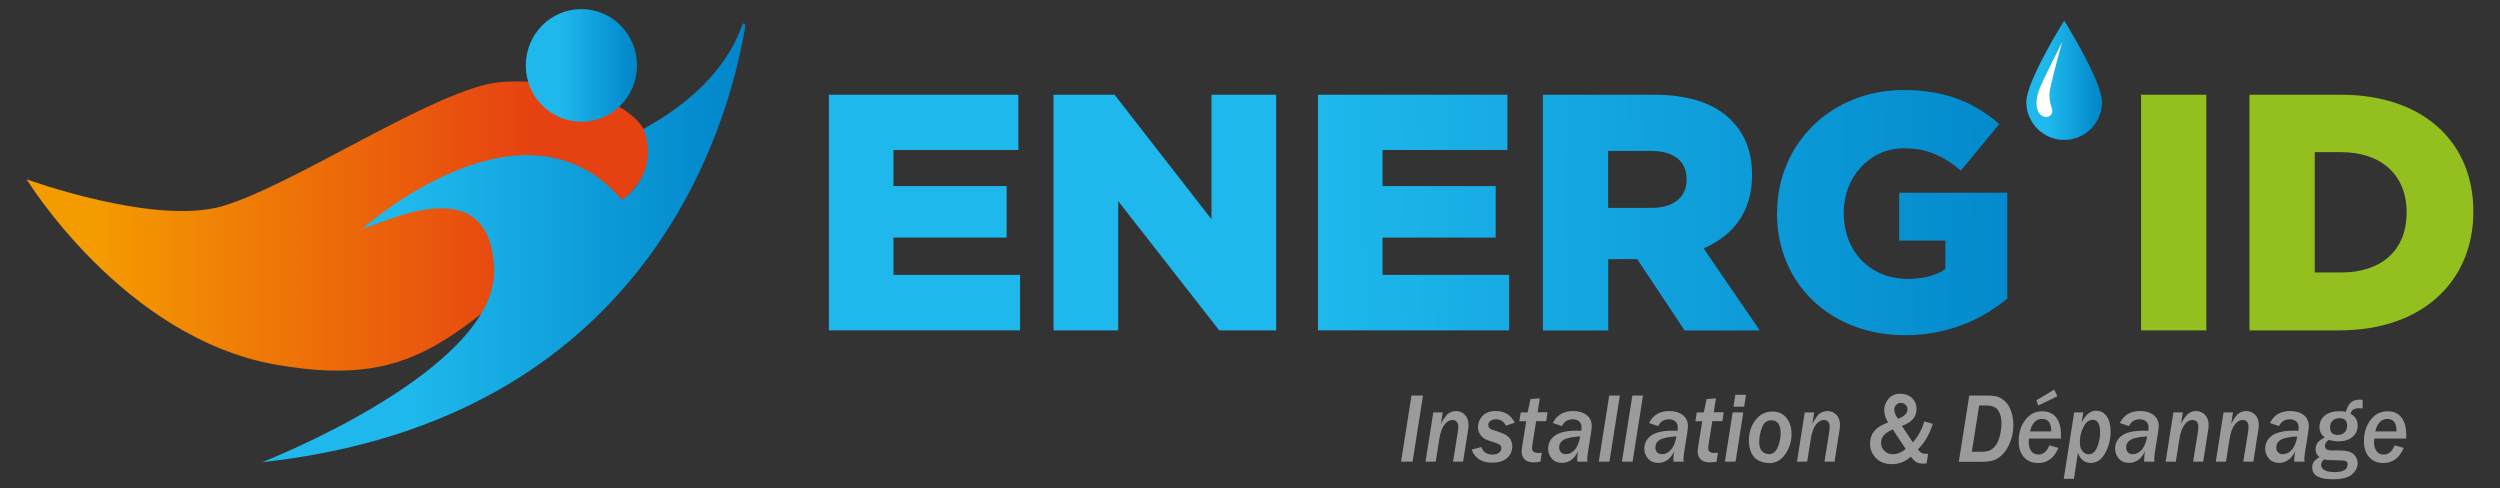
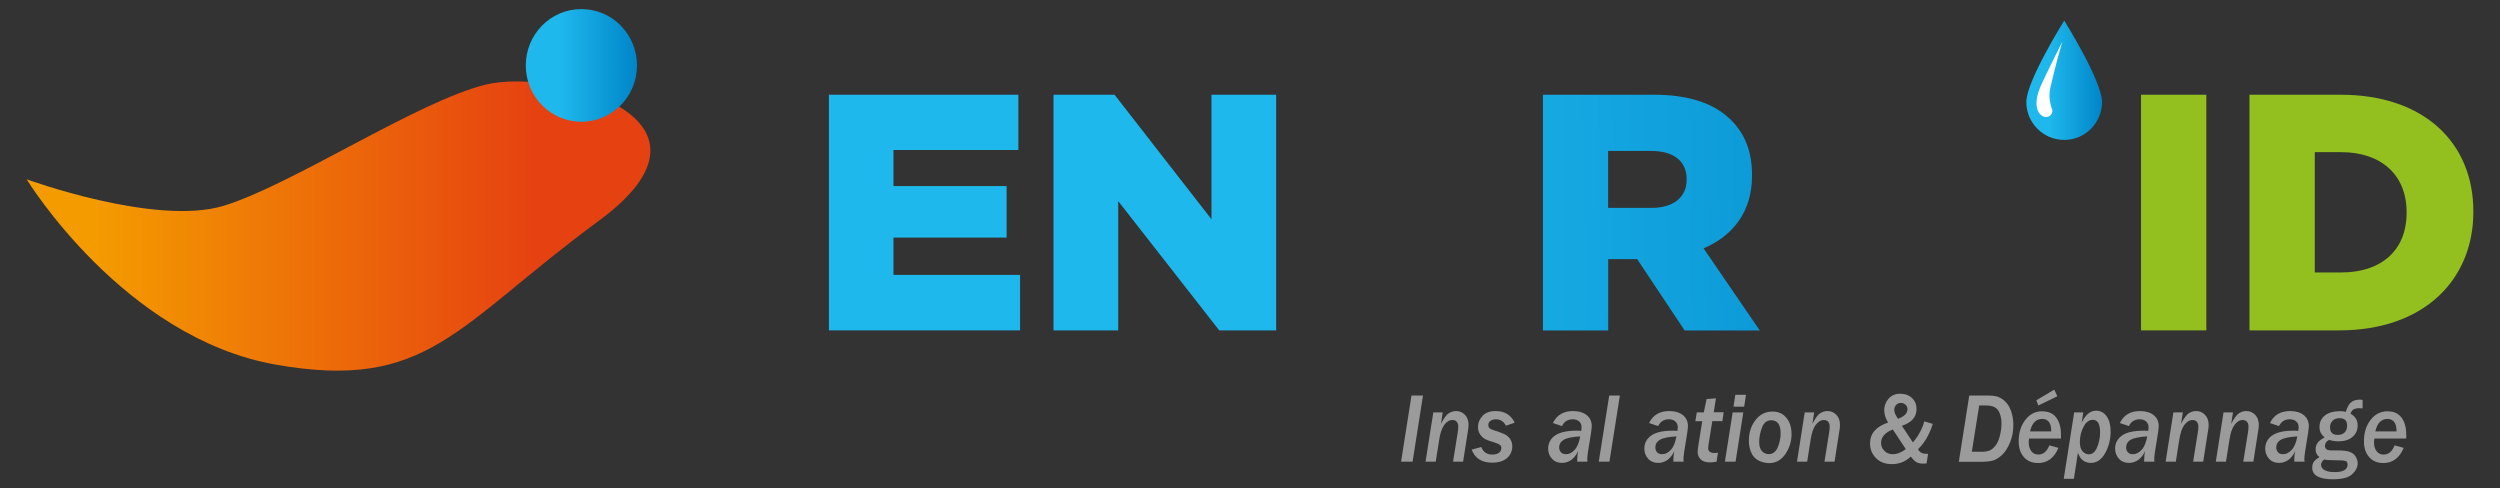
<svg xmlns="http://www.w3.org/2000/svg" xmlns:xlink="http://www.w3.org/1999/xlink" id="Calque_1" data-name="Calque 1" width="206.36" height="40.3" viewBox="0 0 206.36 40.3">
  <rect x="0" y="0" width="206.36" height="40.3" fill="#333333" stroke="none" />
  <defs>
    <style>
      .cls-1 {
        fill: url(#Dégradé_sans_nom_9-5);
      }

      .cls-1, .cls-2, .cls-3, .cls-4, .cls-5, .cls-6, .cls-7, .cls-8, .cls-9, .cls-10, .cls-11, .cls-12 {
        stroke-width: 0px;
      }

      .cls-2 {
        fill: url(#Dégradé_sans_nom_9);
      }

      .cls-3 {
        fill: url(#Dégradé_sans_nom_9-7);
      }

      .cls-4 {
        fill: url(#Dégradé_sans_nom_9-6);
      }

      .cls-5 {
        fill: url(#Dégradé_sans_nom_9-3);
      }

      .cls-6 {
        fill: url(#Dégradé_sans_nom_5);
      }

      .cls-7 {
        fill: #9c9b9b;
      }

      .cls-8 {
        fill: #93c01f;
      }

      .cls-9 {
        fill: #fff;
      }

      .cls-10 {
        fill: url(#Dégradé_sans_nom_9-4);
      }

      .cls-11 {
        fill: url(#Dégradé_sans_nom_9-2);
      }

      .cls-12 {
        fill: url(#Dégradé_sans_nom_9-8);
      }
    </style>
    <linearGradient id="Dégradé_sans_nom_5" data-name="Dégradé sans nom 5" x1="2.2" y1="23.35" x2="53.69" y2="23.35" gradientTransform="translate(0 42) scale(1 -1)" gradientUnits="userSpaceOnUse">
      <stop offset=".11" stop-color="#f49b00" />
      <stop offset=".82" stop-color="#e64111" />
    </linearGradient>
    <linearGradient id="Dégradé_sans_nom_9" data-name="Dégradé sans nom 9" x1="21.64" y1="21.96" x2="61.52" y2="21.96" gradientTransform="translate(0 42) scale(1 -1)" gradientUnits="userSpaceOnUse">
      <stop offset=".31" stop-color="#1eb8ec" />
      <stop offset="1" stop-color="#0085c9" />
    </linearGradient>
    <linearGradient id="Dégradé_sans_nom_9-2" data-name="Dégradé sans nom 9" x1="43.4" y1="36.6" x2="52.58" y2="36.6" xlink:href="#Dégradé_sans_nom_9" />
    <linearGradient id="Dégradé_sans_nom_9-3" data-name="Dégradé sans nom 9" x1="80.72" y1="24.51" x2="172.3" y2="25.53" xlink:href="#Dégradé_sans_nom_9" />
    <linearGradient id="Dégradé_sans_nom_9-4" data-name="Dégradé sans nom 9" x1="80.72" y1="24.29" x2="172.29" y2="25.31" xlink:href="#Dégradé_sans_nom_9" />
    <linearGradient id="Dégradé_sans_nom_9-5" data-name="Dégradé sans nom 9" x1="80.72" y1="24.06" x2="172.3" y2="25.07" xlink:href="#Dégradé_sans_nom_9" />
    <linearGradient id="Dégradé_sans_nom_9-6" data-name="Dégradé sans nom 9" x1="80.72" y1="23.84" x2="172.29" y2="24.85" xlink:href="#Dégradé_sans_nom_9" />
    <linearGradient id="Dégradé_sans_nom_9-7" data-name="Dégradé sans nom 9" x1="80.72" y1="23.61" x2="172.29" y2="24.62" xlink:href="#Dégradé_sans_nom_9" />
    <linearGradient id="Dégradé_sans_nom_9-8" data-name="Dégradé sans nom 9" x1="167.26" y1="35.38" x2="173.51" y2="35.38" xlink:href="#Dégradé_sans_nom_9" />
  </defs>
  <path class="cls-6" d="M2.2,14.8s10.64,3.89,16.25,2.19c5.61-1.7,16.05-8.65,21.66-10.01,5.61-1.36,20.94,2.69,9.35,11.22-11.84,8.71-14.11,14.11-26.69,11.9C10.19,27.89,2.2,14.8,2.2,14.8Z" />
-   <path class="cls-2" d="M29.91,18.88s13.26-11.9,21.42-2.38c0,0,3.21-2,1.79-5.86,2.88-1.58,6.68-4.33,8.18-8.67,0,0,.12-.09.19.06.07.16,0,.34,0,.34-.19.36,0,0,0,0-1.46,8.48-8.35,32.34-39.85,35.78,0,0,19.49-7.59,19.15-15.98-.34-8.39-9.07-3.74-10.88-3.29Z" />
  <path class="cls-11" d="M52.58,5.4c0,2.57-2.05,4.65-4.59,4.65s-4.59-2.08-4.59-4.65,2.05-4.65,4.59-4.65,4.59,2.08,4.59,4.65Z" />
  <g>
    <g>
      <path class="cls-5" d="M68.41,7.82h15.65v4.56h-10.31v2.98h9.34v4.25h-9.34v3.08h10.45v4.58h-15.78V7.82h-.01Z" />
      <path class="cls-10" d="M86.97,7.82h5.03l8,10.28V7.82h5.34v19.45h-4.7l-8.34-10.67v10.67h-5.34V7.82h0Z" />
-       <path class="cls-1" d="M108.78,7.82h15.65v4.56h-10.31v2.98h9.34v4.25h-9.34v3.08h10.45v4.58h-15.78V7.82h-.01Z" />
      <path class="cls-4" d="M127.35,7.82h9.2c2.97,0,5.03.78,6.34,2.09,1.14,1.14,1.73,2.61,1.73,4.53v.06c0,3-1.59,4.97-4,6l4.64,6.78h-6.2l-3.92-5.89h-2.39v5.89h-5.39V7.82h-.01ZM136.33,17.16c1.81,0,2.89-.89,2.89-2.31v-.06c0-1.55-1.14-2.33-2.92-2.33h-3.56v4.7h3.59Z" />
-       <path class="cls-3" d="M146.69,17.6v-.05c0-5.67,4.45-10.12,10.45-10.12,3.42,0,5.84,1.03,7.89,2.81l-3.17,3.84c-1.39-1.17-2.75-1.84-4.7-1.84-2.81,0-4.97,2.34-4.97,5.31v.05c0,3.17,2.19,5.42,5.28,5.42,1.33,0,2.34-.28,3.11-.8v-2.36h-3.81v-3.95h8.92v8.73c-2.05,1.72-4.89,3.03-8.45,3.03-6.06,0-10.56-4.17-10.56-10.06h0Z" />
      <path class="cls-8" d="M176.73,7.82h5.39v19.45h-5.39V7.82Z" />
      <path class="cls-8" d="M185.68,7.82h7.53c6.92,0,10.95,4,10.95,9.62v.05c0,5.62-4.09,9.78-11.06,9.78h-7.42V7.82ZM191.07,12.57v9.92h2.19c3.25,0,5.39-1.78,5.39-4.92v-.06c0-3.11-2.14-4.95-5.39-4.95h-2.19Z" />
    </g>
    <g>
      <path class="cls-7" d="M116.6,38.11h-.95l.86-5.46h.95l-.86,5.46Z" />
      <path class="cls-7" d="M120.78,38.11h-.84l.39-2.44c.03-.18.04-.34.04-.47,0-.15-.04-.28-.12-.38-.08-.1-.2-.15-.36-.15-.26,0-.48.14-.68.41-.2.28-.33.68-.41,1.2l-.29,1.83h-.84l.64-4.07h.78l-.15.95c.24-.47.46-.77.66-.89.2-.12.4-.17.59-.17.28,0,.52.1.72.3.2.2.31.48.31.84,0,.14-.03.37-.08.68l-.37,2.36h.01Z" />
      <path class="cls-7" d="M122.28,36.91c.15.41.45.61.91.61.23,0,.41-.05.54-.15.13-.1.2-.23.2-.38,0-.12-.04-.21-.13-.27-.09-.07-.24-.13-.45-.2-.34-.1-.6-.19-.76-.28-.17-.08-.3-.22-.42-.39s-.17-.38-.17-.6c0-.35.13-.66.38-.93.25-.26.61-.39,1.07-.39.75,0,1.27.32,1.58.96l-.73.25c-.17-.35-.44-.53-.83-.53-.17,0-.32.04-.44.13-.12.08-.18.2-.18.34,0,.1.03.19.09.25.06.07.18.13.35.18.41.13.71.24.9.33s.35.23.47.4c.11.17.17.38.17.6,0,.38-.14.71-.42.96s-.69.39-1.23.39c-.87,0-1.44-.36-1.7-1.08l.8-.21h0Z" />
-       <path class="cls-7" d="M127.17,38.11c-.25.04-.43.06-.54.06-.35,0-.61-.08-.78-.25-.16-.17-.25-.38-.25-.62,0-.12.03-.37.09-.73l.29-1.8h-.57l.12-.73h.57l.23-1.1.77-.06-.18,1.15h.82l-.11.73h-.83l-.29,1.81c-.04.22-.05.37-.05.43,0,.26.18.39.54.39.08,0,.17,0,.27-.03l-.12.74h.02Z" />
      <path class="cls-7" d="M131.02,38.11h-.83v-.18c0-.19.02-.43.07-.7-.13.3-.31.54-.54.72-.24.17-.5.26-.78.26-.34,0-.62-.11-.83-.34s-.32-.5-.32-.83c0-.46.19-.82.57-1.09s.98-.4,1.79-.4c.1,0,.23,0,.37.02.02-.12.03-.22.03-.29,0-.22-.07-.38-.21-.5s-.32-.17-.53-.17c-.4,0-.7.19-.88.56l-.75-.25c.32-.66.87-.99,1.67-.99.48,0,.85.12,1.13.34.28.23.41.53.41.92,0,.16-.06.59-.18,1.29-.13.73-.19,1.2-.19,1.39,0,.07,0,.15.02.24h-.02ZM130.44,36.02c-.65.04-1.11.13-1.36.28s-.38.36-.38.64c0,.16.05.29.15.4.1.1.24.15.42.15.26,0,.49-.12.71-.36.22-.24.37-.61.46-1.11Z" />
      <path class="cls-7" d="M132.85,38.11h-.88l.86-5.46h.88l-.86,5.46Z" />
-       <path class="cls-7" d="M134.76,38.11h-.88l.86-5.46h.88l-.86,5.46Z" />
      <path class="cls-7" d="M138.96,38.11h-.83v-.18c0-.19.02-.43.07-.7-.12.3-.31.54-.54.72-.24.17-.5.26-.78.26-.34,0-.62-.11-.83-.34s-.32-.5-.32-.83c0-.46.19-.82.57-1.09s.98-.4,1.79-.4c.11,0,.23,0,.37.02.02-.12.03-.22.03-.29,0-.22-.07-.38-.21-.5s-.32-.17-.53-.17c-.4,0-.7.19-.88.56l-.75-.25c.32-.66.87-.99,1.67-.99.48,0,.85.12,1.13.34.28.23.41.53.41.92,0,.16-.06.59-.18,1.29-.13.73-.19,1.2-.19,1.39,0,.07,0,.15.02.24h-.02ZM138.38,36.02c-.65.04-1.11.13-1.36.28-.26.15-.38.36-.38.64,0,.16.05.29.15.4s.24.15.42.15c.25,0,.49-.12.71-.36s.37-.61.46-1.11Z" />
      <path class="cls-7" d="M141.7,38.11c-.25.04-.43.06-.54.06-.35,0-.61-.08-.78-.25-.16-.17-.25-.38-.25-.62,0-.12.03-.37.09-.73l.29-1.8h-.57l.12-.73h.58l.23-1.1.77-.06-.18,1.15h.82l-.11.73h-.83l-.29,1.81c-.04.22-.05.37-.05.43,0,.26.18.39.54.39.08,0,.17,0,.27-.03l-.12.74h0Z" />
      <path class="cls-7" d="M143.26,38.11h-.88l.64-4.07h.88l-.64,4.07ZM143.97,33.57h-.88l.15-.98h.88l-.15.98Z" />
      <path class="cls-7" d="M145.99,38.22c-.28,0-.56-.07-.82-.2-.26-.13-.47-.34-.6-.63-.14-.29-.21-.63-.21-1.03,0-.65.18-1.21.54-1.68s.83-.71,1.41-.71c.48,0,.86.17,1.14.51.29.34.43.8.43,1.37s-.17,1.13-.51,1.63-.8.75-1.37.75h0ZM145.99,37.49c.34,0,.59-.19.75-.56.16-.37.24-.77.24-1.18,0-.7-.26-1.06-.77-1.06-.36,0-.62.2-.77.6s-.23.8-.23,1.2c0,.34.08.59.23.75s.33.24.55.24h0Z" />
      <path class="cls-7" d="M151.44,38.11h-.84l.39-2.44c.03-.18.04-.34.04-.47,0-.15-.04-.28-.12-.38s-.2-.15-.36-.15c-.25,0-.48.14-.68.41s-.33.68-.41,1.2l-.29,1.83h-.84l.64-4.07h.78l-.15.95c.24-.47.46-.77.66-.89s.4-.17.59-.17c.28,0,.52.1.72.3s.31.48.31.84c0,.14-.02.37-.08.68l-.37,2.36h0Z" />
      <path class="cls-7" d="M159.03,38.25c-.1,0-.18.02-.25.02-.25,0-.45-.04-.59-.12s-.29-.23-.47-.46c-.43.41-.95.62-1.56.62-.54,0-.97-.16-1.3-.49s-.5-.73-.5-1.21c0-.83.5-1.4,1.49-1.73-.21-.35-.32-.69-.32-1.03s.12-.67.36-.94.55-.41.95-.41.74.12.99.36c.25.24.37.54.37.9,0,.65-.4,1.12-1.21,1.39l.91,1.37c.47-.56.78-1.14.94-1.74l.7.21c-.28.88-.68,1.58-1.22,2.09.14.26.36.38.66.38h.17s-.12.79-.12.79ZM156.24,35.45c-.64.25-.97.62-.97,1.11,0,.25.09.47.27.65.18.19.41.28.69.28.36,0,.72-.14,1.08-.42,0,0-1.07-1.62-1.07-1.62ZM156.68,34.57l.2-.09c.38-.18.57-.42.57-.7,0-.15-.05-.28-.16-.37-.1-.1-.24-.15-.39-.15-.17,0-.3.06-.4.18-.1.12-.14.25-.14.39,0,.22.11.47.32.74h0Z" />
      <path class="cls-7" d="M161.69,38.11l.86-5.46h1.51c.35,0,.63.03.84.1.21.07.42.2.62.39s.36.45.48.79.19.72.19,1.15c0,.51-.09.99-.27,1.43-.18.45-.4.79-.65,1.03-.26.24-.51.4-.75.47s-.59.11-1.04.11h-1.79ZM162.76,37.29h.82c.27,0,.49-.04.66-.11s.32-.21.47-.39.27-.45.36-.79.14-.7.14-1.06c0-.3-.05-.57-.14-.81s-.23-.41-.41-.51c-.18-.1-.43-.15-.74-.15h-.55l-.61,3.83h0Z" />
      <path class="cls-7" d="M169.91,36.97c-.35.83-.91,1.25-1.67,1.25-.5,0-.89-.16-1.18-.49s-.43-.76-.43-1.31c0-.69.18-1.28.54-1.75.36-.48.83-.72,1.4-.72.51,0,.9.17,1.16.52.26.34.39.81.39,1.41,0,.1,0,.21,0,.32h-2.63c-.02.11-.03.22-.03.3,0,.31.07.55.21.74.14.19.34.28.59.28.4,0,.7-.25.9-.76l.75.21h0ZM169.32,35.61c0-.69-.25-1.03-.75-1.03s-.85.34-1,1.03h1.75ZM169.57,32.17l.25.54-1.57.76-.16-.43,1.48-.88h0Z" />
      <path class="cls-7" d="M171.19,39.52h-.84l.86-5.48h.75l-.13.84c.32-.65.71-.98,1.19-.98.36,0,.65.15.87.46.22.31.33.73.33,1.25,0,.65-.15,1.25-.45,1.79s-.7.81-1.18.81c-.52,0-.88-.28-1.07-.84l-.33,2.14h0ZM172.43,37.5c.29,0,.52-.2.68-.59.16-.39.24-.8.24-1.21,0-.7-.2-1.05-.6-1.05-.3,0-.56.19-.76.57s-.31.8-.31,1.27c0,.34.07.59.22.76s.32.25.53.25Z" />
      <path class="cls-7" d="M177.82,38.11h-.83v-.18c0-.19.02-.43.07-.7-.12.3-.31.54-.54.72-.24.17-.5.26-.78.26-.34,0-.62-.11-.83-.34s-.32-.5-.32-.83c0-.46.19-.82.57-1.09s.98-.4,1.79-.4c.11,0,.23,0,.37.02.02-.12.03-.22.03-.29,0-.22-.07-.38-.21-.5s-.32-.17-.53-.17c-.4,0-.7.19-.88.56l-.75-.25c.32-.66.87-.99,1.67-.99.48,0,.85.12,1.13.34.28.23.41.53.41.92,0,.16-.06.59-.18,1.29-.13.73-.19,1.2-.19,1.39,0,.07,0,.15.02.24h-.02ZM177.24,36.02c-.65.04-1.11.13-1.36.28-.26.15-.38.36-.38.64,0,.16.05.29.15.4s.24.15.42.15c.25,0,.49-.12.71-.36s.37-.61.46-1.11Z" />
      <path class="cls-7" d="M181.87,38.11h-.84l.39-2.44c.03-.18.04-.34.04-.47,0-.15-.04-.28-.12-.38s-.2-.15-.36-.15c-.25,0-.48.14-.68.41s-.33.68-.41,1.2l-.29,1.83h-.84l.64-4.07h.78l-.15.95c.24-.47.46-.77.66-.89s.4-.17.59-.17c.28,0,.52.1.72.3s.31.48.31.84c0,.14-.02.37-.08.68l-.37,2.36h0Z" />
-       <path class="cls-7" d="M186.01,38.11h-.84l.39-2.44c.03-.18.04-.34.04-.47,0-.15-.04-.28-.12-.38s-.2-.15-.36-.15c-.25,0-.48.14-.68.41s-.33.68-.41,1.2l-.29,1.83h-.84l.64-4.07h.78l-.15.95c.24-.47.46-.77.66-.89s.4-.17.59-.17c.28,0,.52.1.72.3s.31.48.31.84c0,.14-.02.37-.08.68l-.37,2.36h0Z" />
+       <path class="cls-7" d="M186.01,38.11h-.84l.39-2.44c.03-.18.04-.34.04-.47,0-.15-.04-.28-.12-.38s-.2-.15-.36-.15c-.25,0-.48.14-.68.41s-.33.68-.41,1.2l-.29,1.83h-.84l.64-4.07h.78l-.15.95c.24-.47.46-.77.66-.89s.4-.17.59-.17c.28,0,.52.1.72.3s.31.48.31.84c0,.14-.02.37-.08.68l-.37,2.36h0" />
      <path class="cls-7" d="M190.21,38.11h-.83v-.18c0-.19.02-.43.07-.7-.12.3-.31.54-.54.72-.24.17-.5.26-.78.26-.34,0-.62-.11-.83-.34s-.32-.5-.32-.83c0-.46.19-.82.57-1.09s.98-.4,1.79-.4c.11,0,.23,0,.37.02.02-.12.03-.22.03-.29,0-.22-.07-.38-.21-.5s-.32-.17-.53-.17c-.4,0-.7.19-.88.56l-.75-.25c.32-.66.87-.99,1.67-.99.48,0,.85.12,1.13.34.28.23.41.53.41.92,0,.16-.06.59-.18,1.29-.13.73-.19,1.2-.19,1.39,0,.07,0,.15.02.24h-.02ZM189.63,36.02c-.65.04-1.11.13-1.36.28-.26.15-.38.36-.38.64,0,.16.05.29.15.4s.24.15.42.15c.25,0,.49-.12.71-.36s.37-.61.46-1.11Z" />
      <path class="cls-7" d="M191.46,37.73c-.22-.16-.32-.37-.32-.63,0-.2.05-.38.15-.53.1-.15.3-.31.6-.47-.29-.22-.43-.5-.43-.83,0-.42.15-.74.45-.98.3-.23.72-.35,1.25-.35.19,0,.35.02.47.06.12-.4.27-.67.45-.8.17-.14.4-.21.68-.21.08,0,.16,0,.26.02v.7c-.14,0-.24-.02-.29-.02-.14,0-.27.02-.4.07s-.24.18-.31.39c.39.21.59.53.59.97,0,.38-.14.7-.42.94-.28.25-.68.37-1.2.37-.22,0-.47-.04-.74-.12-.23.12-.34.29-.34.5,0,.11.04.2.12.27s.24.1.49.1h.46c.44,0,.77.04.98.12.21.08.37.2.48.38s.17.36.17.55c0,.34-.15.64-.46.92-.3.28-.84.41-1.6.41-1.12,0-1.69-.32-1.69-.96,0-.22.05-.39.16-.52s.26-.25.45-.36h0ZM191.84,37.93c-.17.14-.25.29-.25.43,0,.18.09.33.28.44s.46.17.83.17c.72,0,1.08-.21,1.08-.62,0-.16-.06-.26-.17-.3s-.4-.06-.86-.06-.79-.02-.91-.07h0ZM192.97,35.9c.24,0,.43-.07.57-.21.14-.14.2-.33.2-.57,0-.4-.21-.6-.62-.6-.25,0-.44.07-.58.21s-.21.32-.21.55c0,.41.21.62.64.62Z" />
      <path class="cls-7" d="M198.41,36.97c-.35.83-.91,1.25-1.67,1.25-.5,0-.89-.16-1.18-.49s-.43-.76-.43-1.31c0-.69.18-1.28.54-1.75.36-.48.83-.72,1.4-.72.51,0,.9.17,1.16.52.26.34.39.81.39,1.41,0,.1,0,.21,0,.32h-2.63c-.02.11-.03.22-.03.3,0,.31.07.55.21.74.14.19.34.28.59.28.4,0,.7-.25.9-.76l.75.21h0ZM197.82,35.61c0-.69-.25-1.03-.75-1.03s-.85.34-1,1.03h1.75Z" />
    </g>
    <g>
      <path class="cls-12" d="M173.51,8.42c0,1.73-1.4,3.13-3.12,3.13s-3.13-1.4-3.13-3.13,3.13-6.72,3.13-6.72c0,0,3.12,4.99,3.12,6.72Z" />
      <path class="cls-9" d="M169.41,9.1c.02.29-.19.54-.48.56s-.58-.21-.7-.49-.29-.88.2-2.03c.38-.87,1.8-3.7,1.8-3.7,0,0-.62,2.16-.99,3.81-.22.98.16,1.74.17,1.85Z" />
    </g>
  </g>
</svg>